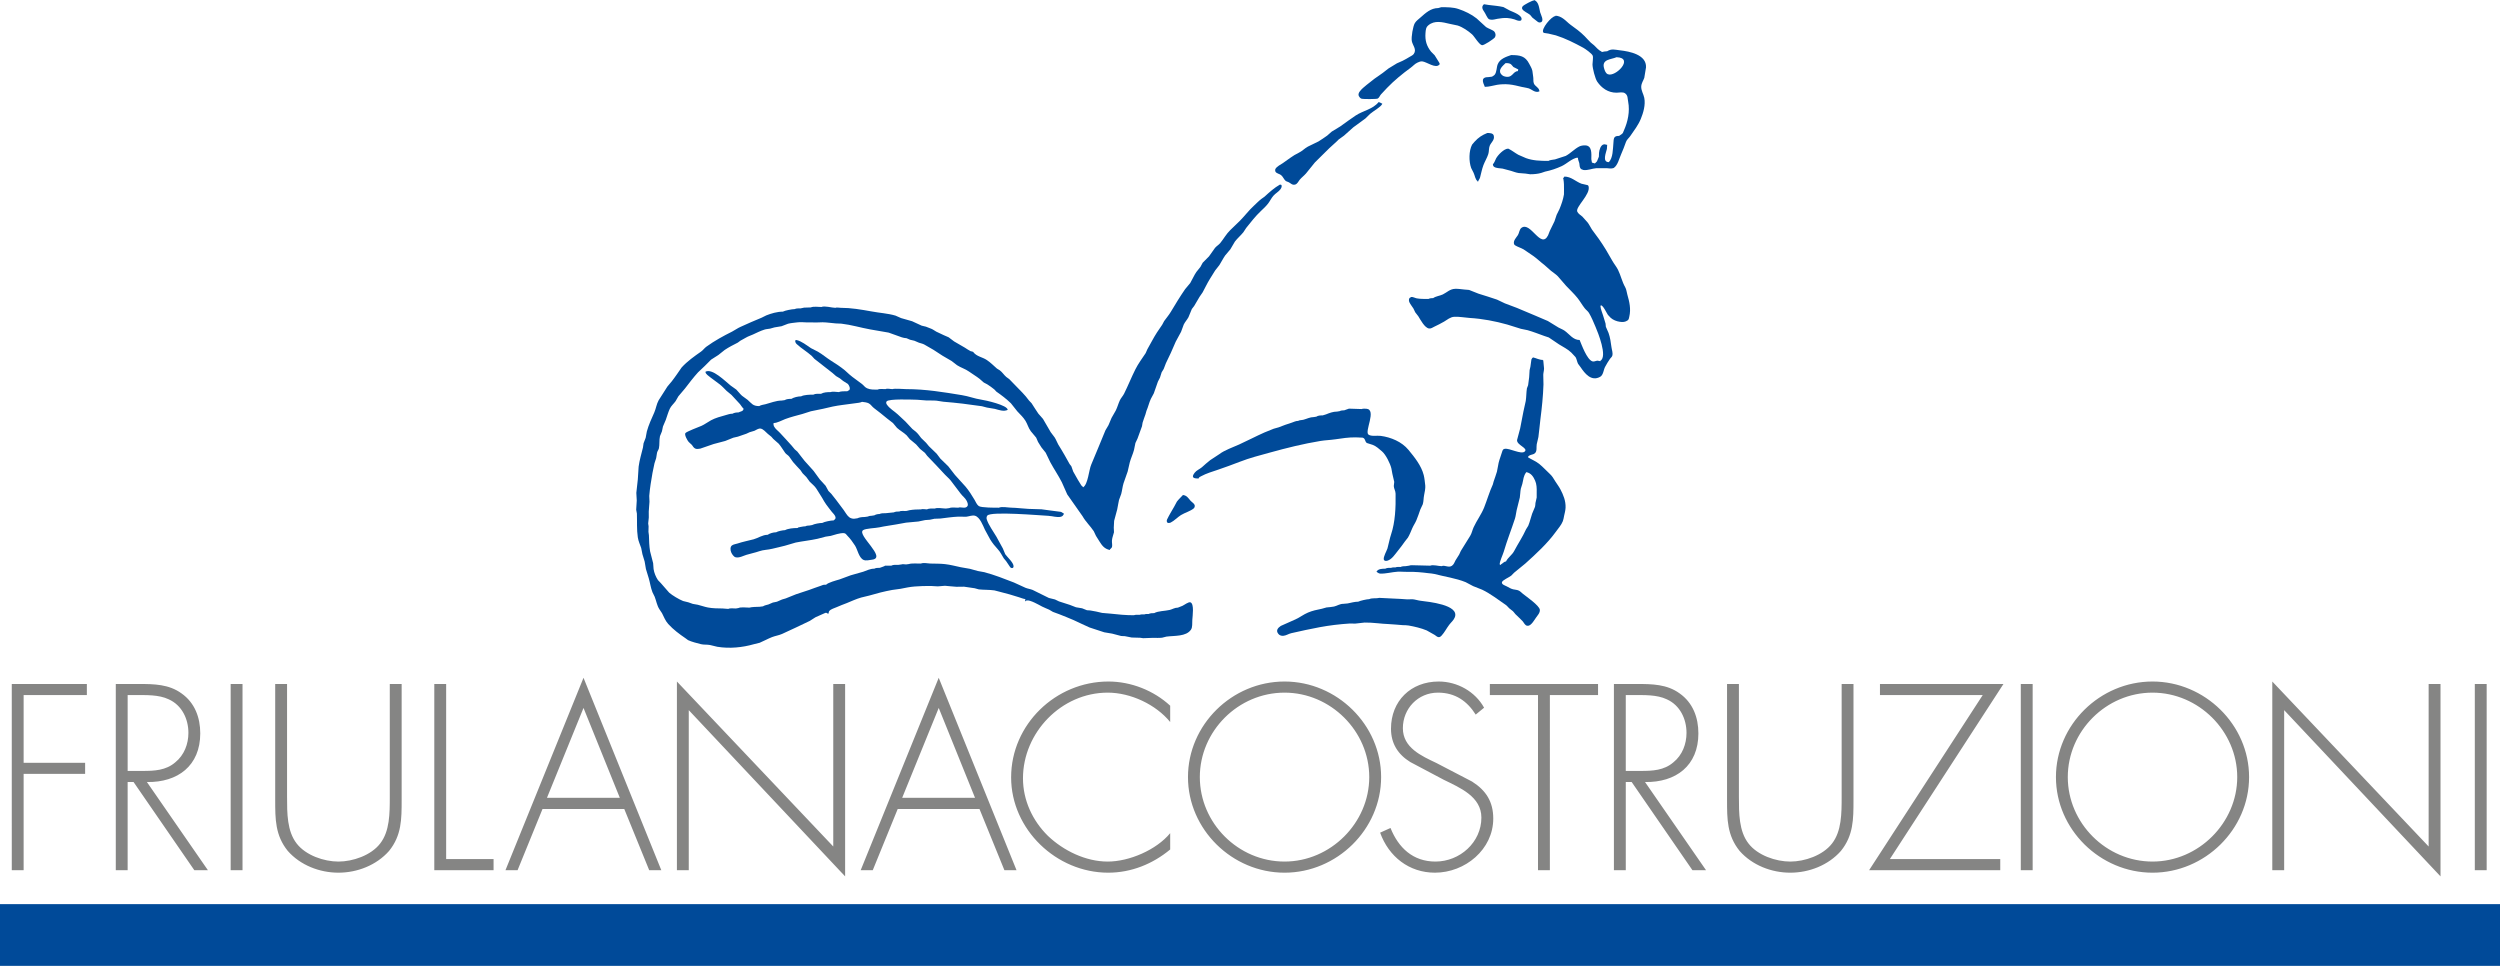
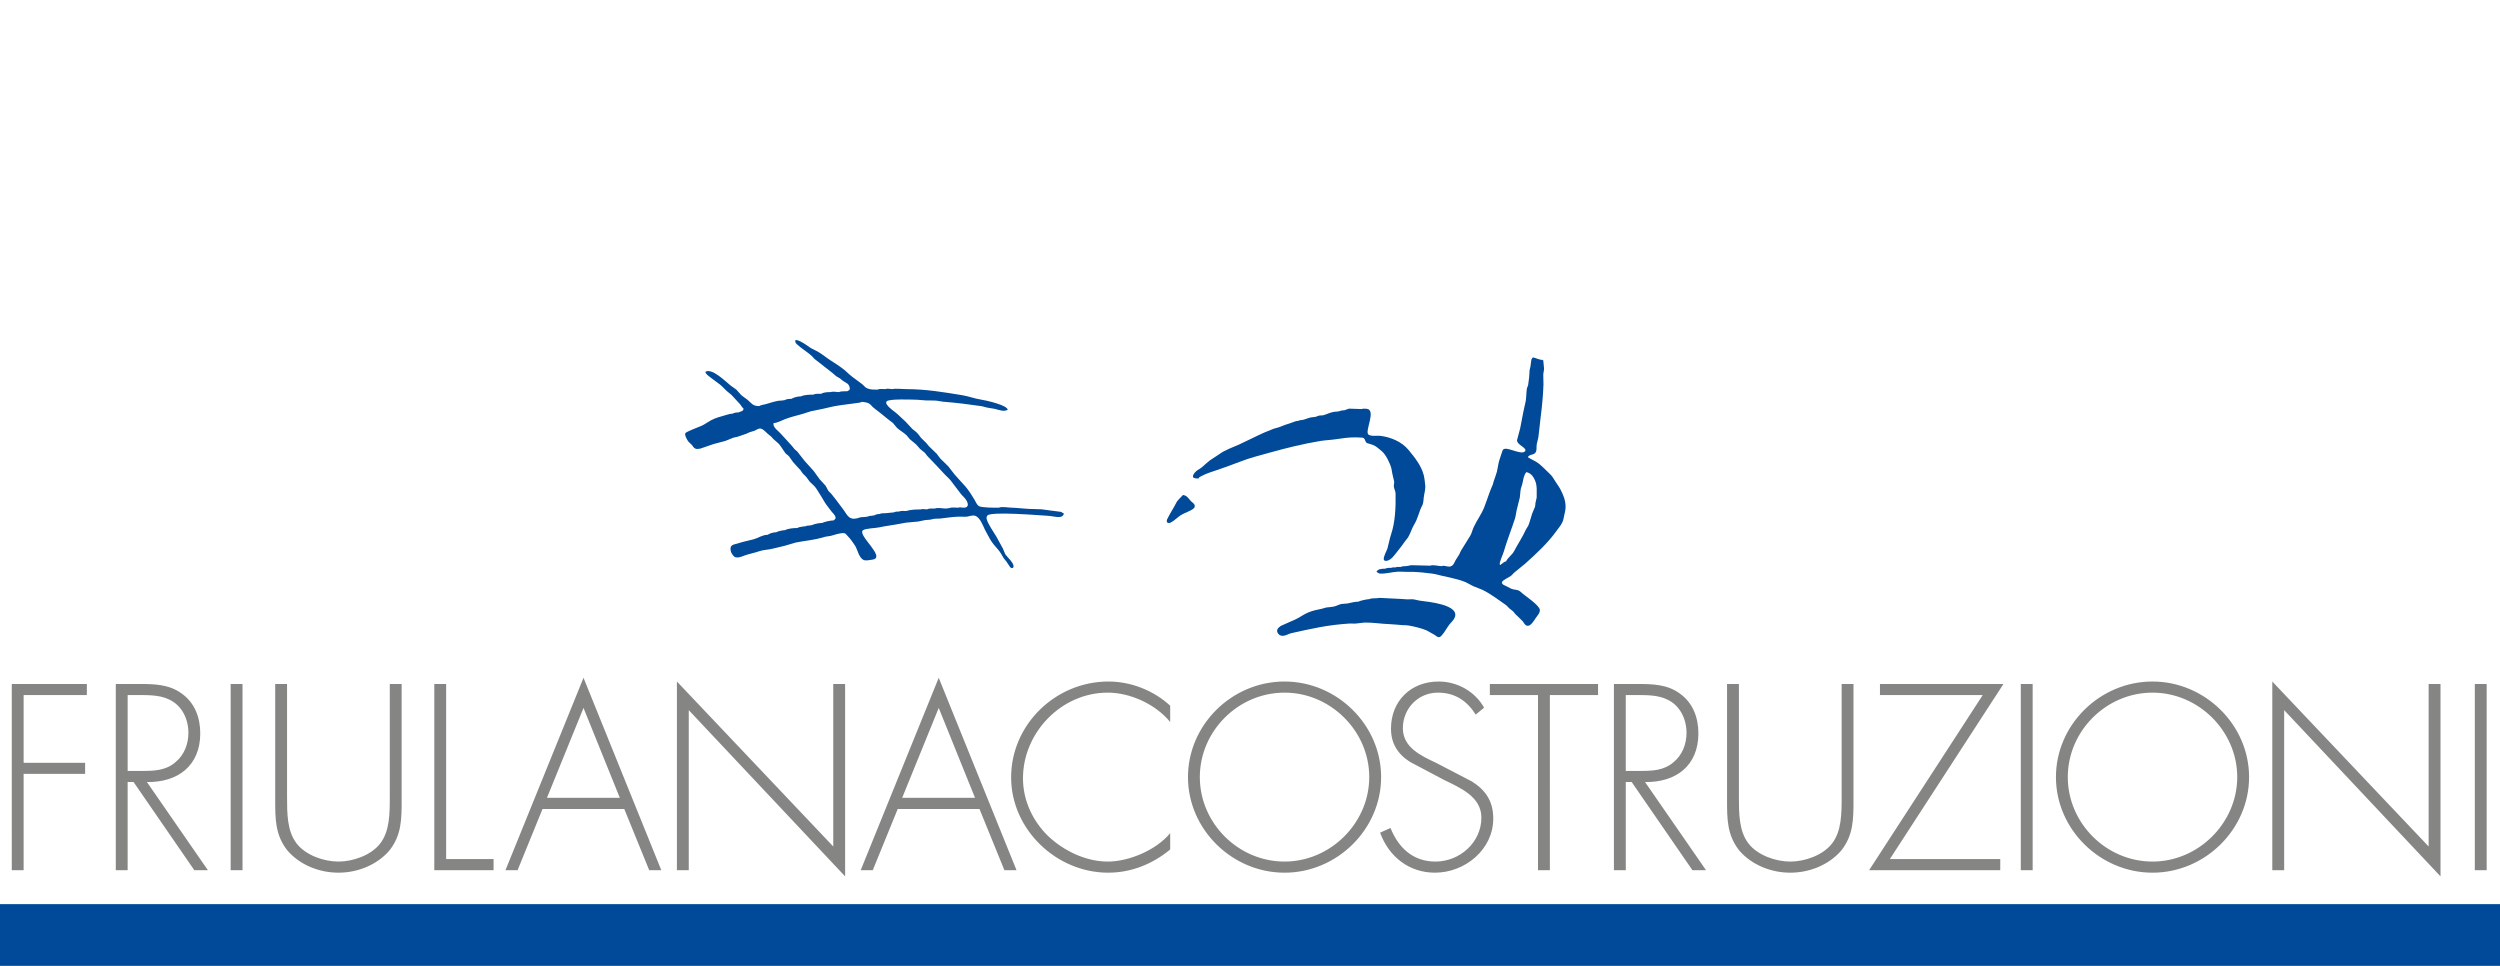
<svg xmlns="http://www.w3.org/2000/svg" viewBox="0 0 568.13 219.492">
  <g fill="#858584">
    <path d="M2.676 197.757H5.37v-21.89h13.974v-2.526H5.37v-15.38h14.37v-2.522H2.675M45.508 166.66c0-3.59-1.235-6.958-4.264-9.087-2.864-2.08-6.23-2.135-9.656-2.135h-5.275v42.32h2.694v-20.04h1.348l13.807 20.04h3.086l-13.863-20.04c7.016.115 12.123-3.7 12.123-11.06zm-16.5 8.532V157.96h1.74c2.47 0 5.332-.113 7.578.954 3.03 1.35 4.49 4.49 4.49 7.637 0 2.527-.956 5.055-2.976 6.683-2.133 1.852-4.77 1.96-7.408 1.96h-3.424zM52.418 155.438h2.694v42.32h-2.694zM88.58 181.03c0 3.815 0 7.858-2.19 10.664-2.074 2.696-6.228 4.1-9.483 4.1-3.256 0-7.408-1.403-9.486-4.1-2.187-2.806-2.187-6.85-2.187-10.664v-25.592H62.54v26.38c0 4.32 0 8.023 2.86 11.56 2.865 3.255 7.243 4.942 11.507 4.942 4.264 0 8.642-1.687 11.506-4.94 2.862-3.54 2.862-7.24 2.862-11.562v-26.38H88.58v25.592zM101.39 155.438h-2.695v42.32h13.47v-2.527H101.39M114.87 197.757h2.75l5.67-13.917h18.575l5.67 13.917h2.75l-17.68-43.728-17.736 43.727zm9.427-16.45l8.307-20.43 8.252 20.43h-16.56zM189.36 192.368l-35.53-37.492v42.88h2.693v-36.373l35.533 37.777v-43.722h-2.697M195.593 197.757h2.743l5.672-13.917h18.58l5.666 13.917h2.754l-17.682-43.728-17.733 43.727zm9.427-16.45l8.307-20.43 8.25 20.43H205.02zM229.78 176.657c0 11.84 10.272 21.663 22.06 21.663 5.22 0 10.102-1.965 14.088-5.276v-3.707c-3.146 3.82-9.323 6.456-14.2 6.456-4.997 0-10.046-2.47-13.583-5.838-3.538-3.48-5.672-8.137-5.672-13.082 0-10.38 8.704-19.47 19.254-19.47 5.218 0 10.942 2.69 14.2 6.677v-3.707c-3.764-3.476-8.925-5.497-14.036-5.497-12.007 0-22.11 9.766-22.11 21.78zM291.916 154.876c-11.957 0-21.945 9.823-21.945 21.72 0 11.9 10.046 21.725 21.946 21.725 11.897 0 21.946-9.822 21.946-21.725 0-11.896-10.05-21.72-21.946-21.72zm0 40.916c-10.55 0-19.253-8.755-19.253-19.198 0-10.437 8.704-19.19 19.253-19.19 10.494 0 19.25 8.754 19.25 19.19 0 10.386-8.756 19.198-19.25 19.198zM334.52 177.606l-8.086-4.208c-3.424-1.63-7.63-3.48-7.63-7.916 0-4.434 3.423-8.08 7.966-8.08 3.986 0 6.678 1.966 8.586 4.99l1.907-1.566c-2.017-3.65-6.06-5.95-10.323-5.95-6.342 0-10.834 4.435-10.834 10.72 0 3.368 1.573 5.84 4.38 7.576l7.63 4.043c3.65 1.793 8.533 3.815 8.533 8.585 0 5.616-4.884 9.993-10.442 9.993-5.105 0-8.415-3.14-10.21-7.636l-2.36 1.07c1.964 5.44 6.568 9.093 12.457 9.093 6.848 0 13.253-5.276 13.253-12.294 0-3.82-1.63-6.398-4.828-8.42zM338.572 157.96h10.943v39.797h2.697V157.96h10.947v-2.522H338.57M385.96 166.66c0-3.59-1.236-6.958-4.268-9.087-2.862-2.08-6.23-2.135-9.652-2.135h-5.276v42.32h2.697v-20.04h1.342l13.81 20.04h3.088l-13.865-20.04c7.016.115 12.126-3.7 12.126-11.06zm-16.5 8.532V157.96h1.733c2.474 0 5.336-.113 7.58.954 3.03 1.35 4.49 4.49 4.49 7.637 0 2.527-.953 5.055-2.975 6.683-2.136 1.852-4.77 1.96-7.41 1.96h-3.418zM418.518 181.03c0 3.815 0 7.858-2.19 10.664-2.078 2.696-6.23 4.1-9.483 4.1-3.26 0-7.415-1.403-9.488-4.1-2.187-2.806-2.187-6.85-2.187-10.664v-25.592h-2.696v26.38c0 4.32 0 8.023 2.86 11.56 2.868 3.255 7.24 4.942 11.51 4.942 4.266 0 8.644-1.687 11.505-4.94 2.86-3.54 2.86-7.24 2.86-11.562v-26.38h-2.69v25.592zM427.224 155.438v2.522h23.353l-25.82 39.797h29.805v-2.526h-25.09l25.817-39.792M459.23 155.438h2.695v42.32h-2.696zM489.163 154.876c-11.952 0-21.946 9.823-21.946 21.72 0 11.9 10.045 21.725 21.946 21.725 11.9 0 21.946-9.822 21.946-21.725 0-11.896-10.047-21.72-21.947-21.72zm0 40.916c-10.55 0-19.254-8.755-19.254-19.198 0-10.437 8.702-19.19 19.253-19.19 10.493 0 19.254 8.754 19.254 19.19 0 10.386-8.76 19.198-19.254 19.198zM551.913 192.368l-35.53-37.492v42.88h2.698v-36.373l35.53 37.777v-43.722h-2.697M562.405 155.438h2.696v42.32h-2.695z" />
  </g>
  <path fill="#004A99" d="M0 219.492h568.13v-14.027H0v7.008" />
  <g fill="#004A99">
    <path d="M322.805 136.523c-.63-.077-1.232-.303-1.826-.345-.382.016-.774.026-1.155.03-2.1-.17-4.275-.205-6.353-.34-.696.186-1.67-.03-2.305.288-.52 0-2.11.36-2.502.578-.835 0-1.64.247-2.402.398-.32.035-.64.057-.97.088-.86 0-1.387.448-2.13.618-.592.13-1.087.13-1.71.206-.353.1-.713.196-1.068.3-1.094.217-2.146.438-3.146.866-1.012.423-1.868 1.114-2.827 1.54-1.113.502-2.227 1-3.342 1.49-.658.436-1.215 1.054-.53 1.847.264.31.666.435 1.094.403.654-.052 1.202-.465 1.836-.603 2.13-.48 4.265-.96 6.44-1.357 2.228-.41 4.507-.686 6.833-.835.417 0 .83.01 1.242.02.71-.077 1.418-.155 2.125-.237 1.877-.03 3.753.294 5.578.352 1.073.03 2.068.186 3.084.236.475.02.897 0 1.336.082 1.377.247 2.842.59 4.11 1.114.607.352 1.212.69 1.824 1.03.29.187.547.48.907.507.283.01.495-.176.67-.372.675-.743 1.114-1.646 1.712-2.435.443-.588 1.037-1.04 1.29-1.732 1.046-2.84-6.013-3.504-7.817-3.737zM270.538 113.778c-.516-.604-.825-1.18-1.707-1.288-.427.464-.994.99-1.376 1.495-.206.382-.412.773-.62 1.154-.556.98-1.154 1.93-1.628 2.938-.093.196-.093.608.134.723.207.088.475.062.67-.03.867-.428 1.542-1.207 2.362-1.717.896-.557 2.145-.872 2.918-1.532.134-.11.175-.288.216-.442.115-.546-.685-.964-.968-1.3zM303.37 99.845c1.53-.227 3.088-.474 4.718-.454l1.525.063c.03.01.057.016.082.02.62.176.455.914.94 1.202l1.36.434c.733.283 1.466.943 2.063 1.46.877.74 1.883 2.793 2.135 3.877.078.41.154.83.227 1.236.145.614.278 1.222.424 1.83-.037.315-.072.625-.103.944.032.62.403 1.1.408 1.743.057 3.166-.087 6.43-1.016 9.22-.35 1.036-.526 2.124-.825 3.192-.176.594-1.006 1.955-.83 2.553.098.34.51.34.8.258 1.05-.31 1.742-1.464 2.402-2.27.576-.7 1.06-1.36 1.566-2.078l.712-.912c.4-.676.675-1.413.99-2.135.268-.618.67-1.18.928-1.795.33-.814.618-1.623.897-2.453.186-.397.37-.795.557-1.188.206-.664.154-1.376.305-2.092.113-.548.324-1.578.262-2.135-.092-.82-.164-1.64-.35-2.394-.547-2.154-2.062-4.03-3.477-5.748-1.536-1.852-3.984-2.86-6.315-3.172-.84-.113-2.068.176-2.75-.278-1.01-.68 1.955-5.73-.515-5.89-.33-.02-.773-.04-1.062.073-1 0-1.934-.093-2.877-.093-.35.123-.71.252-1.06.377-.362 0-.774.04-1.058.194-.195.03-.387.062-.578.098-.938 0-1.737.324-2.52.635-.248.082-.507.16-.753.232-.525 0-1.057.02-1.438.288-.195.03-.387.06-.577.092-.866 0-1.583.402-2.336.6-.408.112-.877.06-1.228.267-.547 0-.964.248-1.434.397-1.025.32-2 .67-2.99 1.067-.37.11-.753.212-1.135.32-.707.283-1.413.567-2.113.856-1.93.855-3.796 1.846-5.72 2.718-1.396.634-3.34 1.294-4.547 2.223-.675.438-1.35.886-2.026 1.33-.67.494-1.253 1.066-1.908 1.63-.517.438-1.203.68-1.64 1.242-.862 1.117-.228 1.334.906 1.303 0-.268.382-.418.557-.506 1.208-.654 2.548-1.045 3.847-1.484 1.65-.567 3.28-1.154 4.92-1.793 2.243-.873 4.536-1.466 6.92-2.115 3.71-1.03 7.568-1.99 11.467-2.63 1.07-.173 2.154-.195 3.262-.36z" />
-     <path d="M353.372 109.272c-.36-.578-.625-1.072-1.16-1.562-.81-.737-1.53-1.562-2.372-2.243-.81-.67-1.738-.995-2.594-1.542 0-.227.222-.367.396-.45.372-.18.862-.185 1.176-.483.53-.505.283-1.346.407-2.04.088-.543.3-1.085.382-1.65.196-1.332.273-2.673.454-4.034.33-2.588.61-5.202.697-7.9-.016-.732-.026-1.464-.047-2.2.02-.522.175-.904.175-1.45-.056-.604-.118-1.217-.175-1.83-.134 0-.103.035-.103-.094-.804 0-1.5-.413-2.212-.573-.067.058-.14.115-.21.176-.053.103-.114.196-.17.3-.068.545-.147 1.092-.224 1.628-.06.268-.123.526-.185.784-.03.547-.067 1.083-.103 1.63-.083.598-.16 1.2-.237 1.804-.093.237-.175.47-.27.7-.153.95-.122 1.966-.266 2.878-.177.805-.356 1.61-.532 2.413-.242 1.28-.49 2.56-.742 3.836-.232.876-.47 1.748-.7 2.624-.12 1.16 2.58 1.826 1.746 2.615-.788.756-3.495-.826-4.548-.61-.314 0-.5.325-.566.578-.254.887-.614 1.727-.825 2.61-.165.685-.218 1.35-.382 2-.194.743-.524 1.505-.752 2.243-.06.222-.12.438-.175.655-.785 1.7-1.295 3.512-1.99 5.265-.63 1.562-1.677 2.944-2.383 4.48-.28.61-.424 1.377-.784 1.95-.712 1.145-1.418 2.29-2.124 3.424-.124.268-.248.54-.372.814l-.835 1.33c-.237.428-.36.913-.81 1.223-.788.537-1.624-.24-2.34.09-.713 0-1.914-.394-2.6-.11-1.16 0-2.285-.087-3.46-.087-.423 0-1.012-.073-1.352.088-.252.036-.506.067-.763.11-.413 0-.825.02-1.16.185-.372 0-.86-.053-1.15.093-.31 0-.722-.016-.97.1-.453 0-.99-.017-1.34.194-.66 0-1.588.03-1.93.576-.318 0 .36.527.774.543 1.35.042 2.6-.35 3.944-.433.758-.046 1.562.062 2.305.04 1.635-.05 3.166.105 4.72.3.458.062.91.067 1.33.176 2.335.613 4.893.96 7.1 1.857.567.3 1.135.602 1.707.902.68.272 1.366.54 2.048.814 1.897.897 3.608 2.268 5.377 3.46.294.2.5.506.764.753.293.23.57.457.87.685.186.228.377.45.567.676.505.506 1.042.976 1.558 1.517.305.325.448.727.824 1 .144.105.335.14.53.105.712-.124 1.356-1.285 1.738-1.826.35-.515.948-1.098.887-1.8-.093-.964-3.074-3.006-3.826-3.614-.3-.237-.558-.536-.898-.722-.383-.217-.898-.217-1.336-.32-.51-.118-.995-.412-1.44-.66-.32-.18-1.277-.433-1.104-.99.15-.458 1.682-1.103 2.105-1.464.222-.217.443-.443.66-.67.85-.69 1.7-1.393 2.547-2.084 2.45-2.206 5.002-4.547 6.93-7.21.548-.77 1.243-1.524 1.59-2.412.154-.41.194-.782.288-1.222.134-.598.294-1.17.33-1.836.066-1.572-.526-2.94-1.17-4.17-.364-.693-.828-1.266-1.24-1.93zm-4.156 2.64v1.146c-.093.422-.185.846-.284 1.267-.036.3-.01.578-.098.846-.217.526-.443 1.054-.66 1.58-.33.927-.5 1.854-.882 2.737-.165.273-.335.54-.5.808-.778 1.724-1.83 3.28-2.712 4.95-.46.878-1.414 1.45-1.84 2.353-.445 0-.785.495-1.156.67 0 .154-.057.094-.19.094v-.094h-.094c0-.72.706-2.145.93-2.897.75-2.562 1.73-5.012 2.546-7.518.196-.62.238-1.258.382-1.896.237-.96.485-1.93.722-2.894.113-.676.093-1.32.228-2 .113-.356.226-.728.34-1.09.29-1.112.217-1.753.907-2.68 1.084.205 1.604 1.03 2 1.928.35.783.392 1.733.36 2.692zM238.33 117.233c.856.043 1.83.393 2.692.217.433-.087.62-.35.778-.73-.15 0-.49-.377-.778-.408-1.475-.15-2.918-.414-4.336-.573-.985-.032-1.98-.057-2.965-.094-1.32-.057-2.567-.252-3.95-.278-.834-.016-2-.31-2.79.01-.896 0-4.01.017-4.557-.376-.45-.325-.707-.985-.965-1.43-.608-1.015-1.248-2.05-2.03-2.975-.795-.922-1.62-1.736-2.415-2.67-.505-.65-1.01-1.3-1.516-1.954-.6-.583-1.196-1.17-1.8-1.755-.273-.37-.552-.73-.83-1.103-.588-.567-1.17-1.14-1.758-1.7-.213-.265-.44-.527-.656-.79l-1.114-1.083c-.356-.46-.737-1.016-1.186-1.408-.28-.216-.546-.434-.816-.65-.525-.56-1.05-1.123-1.578-1.69-.578-.536-1.165-1.077-1.742-1.624-.815-.758-1.82-1.273-2.476-2.228-.144-.196-.23-.51-.05-.728.504-.628 5.78-.392 6.92-.37.705.06 1.412.113 2.118.165.774.03 1.53-.027 2.305.05.516.078 1.026.155 1.542.237 3.038.243 5.8.583 8.75 1.02.387.105.78.208 1.165.306.598.104 1.197.2 1.8.3.887.24 2.01.675 2.908.226 0-1.073-5.038-2.192-6.058-2.336-1.444-.212-2.867-.784-4.337-1.01-4.15-.676-8.225-1.372-12.69-1.372-.665 0-2.65-.19-3.083 0-.516 0-1.165-.207-1.63 0-.525 0-1.31-.114-1.737.104-.887 0-1.66.05-2.408-.29-.52-.226-.727-.623-1.155-.964-.908-.727-1.98-1.397-2.847-2.16-.35-.32-.7-.634-1.052-.954-1-.825-2.117-1.552-3.192-2.222-1.02-.645-1.904-1.423-2.94-2.02-.52-.264-1.045-.527-1.56-.795-1.04-.67-2.087-1.572-3.316-1.855-.095.03-.19.062-.29.093 0 .345.1.593.337.82 1.084 1.016 2.342 1.717 3.445 2.718.196.216.397.433.595.65 1.364 1.072 2.735 2.14 4.102 3.206l.815.712c.29.175.58.346.866.516.242.196.49.387.732.583.36.227.716.448 1.073.675.263.263.634 1.026.34 1.392-.154.093-.314.18-.47.278-.566 0-1.443-.025-1.925.19-.53 0-1.37-.2-1.826 0-.763 0-1.622.042-2.212.388-.573 0-1.28-.062-1.735.19-.827 0-2.143.037-2.787.388-.73 0-1.655.227-2.212.572-.56 0-1.107.037-1.54.294-.226.03-.45.062-.677.093-1.27 0-2.514.537-3.666.83-.49.124-1.008.16-1.428.428-1.466 0-1.693-.586-2.628-1.412-.428-.314-.86-.624-1.284-.938-.488-.428-.85-.97-1.294-1.402-.43-.305-.864-.62-1.3-.924-1.168-.933-4.203-4.012-5.715-3.124 0 .273.223.54.43.717.933.8 1.9 1.403 2.85 2.166.556.438 1.007.96 1.522 1.454.366.31.737.614 1.11.918.646.696 1.288 1.392 1.935 2.093.286.346.46.712.812 1.03 0 .635-.764.646-1.156.862-.49 0-.977.066-1.35.29-.574 0-1.067.184-1.564.323-1.126.32-2.31.624-3.318 1.17-.706.377-1.45.944-2.158 1.26-.554.24-3.488 1.33-3.68 1.675-.24.407.473 1.67.757 1.985.25.227.488.46.736.686.234.3.363.608.72.804.32.18.83.104 1.187.03 1.003-.35 2.014-.7 3.02-1.04.884-.238 1.76-.47 2.645-.7.61-.24 1.227-.49 1.838-.74.35-.077.693-.16 1.04-.24.646-.213 1.262-.45 1.93-.666.245-.12.485-.223.732-.34.367-.11.728-.218 1.094-.325.376-.176.908-.558 1.364-.506.622.062 1.21.8 1.68 1.207.267.216.532.428.798.65.15.164.294.34.446.504.41.36.822.728 1.232 1.083.573.66.97 1.398 1.48 2.095.23.31.642.495.897.825.29.412.582.82.878 1.237.542.655 1.137 1.233 1.694 1.857.16.238.317.464.472.696.286.294.572.573.858.866.256.356.517.707.77 1.057.542.557 1.13.965 1.535 1.62.43.7.87 1.392 1.305 2.083.286.474.53.98.876 1.434.436.566.843 1.16 1.295 1.7.306.372.672.677.822 1.125.147.443-.105.567-.387.83-.62 0-2.145.305-2.596.578-.616 0-1.807.22-2.308.48-.196.034-.386.065-.577.103-.314 0-.722.045-.962.186-.492 0-.902.133-1.35.19 0 .1-.04.067-.094 0h-.095c0 .165-.18.14-.29.195-.867 0-2.106.108-2.788.485-.472 0-1.686.253-2.02.484-.648 0-1.448.238-1.927.572-1.184 0-2.132.737-3.184 1.022-1.22.325-2.5.56-3.67.96-.383.122-.92.184-1.25.432-.456.32-.382 1.088-.19 1.548.154.39.56 1.03 1.002 1.144.838.212 1.774-.35 2.485-.557 1.008-.31 1.946-.48 2.913-.82.944-.334 1.952-.304 2.92-.55.937-.254 1.945-.42 2.914-.703.802-.23 1.61-.47 2.416-.71 1.65-.336 3.316-.49 4.982-.862.616-.16 1.232-.324 1.848-.485.376-.056.758-.117 1.135-.17.793-.226 2.113-.68 2.99-.628.422.02.57.35.83.616.654.67 1.216 1.445 1.71 2.213.588.907.857 2.742 1.93 3.253.556.258 1.38.02 1.98-.052 3.366-.437-3.502-5.6-2.094-6.687.55-.428 2.867-.47 3.712-.66 1.232-.278 2.475-.413 3.765-.65.773-.138 1.547-.283 2.32-.417.928-.088 1.856-.176 2.785-.258.516-.104 1.022-.217 1.547-.324.355-.02.712-.047 1.067-.078.35-.072.696-.144 1.04-.222.45-.016.893-.036 1.342-.05 1.315-.156 2.702-.37 4.048-.43.607.005 1.217.01 1.825.02.61-.057 1.418-.417 2.02-.22 1.115.345 1.77 2.186 2.23 3.16.395.732.793 1.465 1.19 2.196.48.794 1.108 1.578 1.758 2.27.588.63.897 1.35 1.34 2.042.187.22.372.442.553.67.304.44.603.887.896 1.33.13.15.362.288.573.19.155-.077.217-.22.207-.406-.046-.86-1.403-2.012-1.893-2.718-.18-.438-.365-.872-.546-1.31-.485-.892-.974-1.784-1.47-2.678-.68-1.175-1.768-2.62-2.18-3.908-.1-.29-.057-.65.118-.875.778-1.026 12.05-.036 13.97.056zm-18.476-2.217c-.438.695-1.48.103-2.108.36-.624 0-1.51-.145-2.02.094-.25.035-.517.062-.77.098-.675 0-1.964-.272-2.5 0-.636 0-1.316-.062-1.826.19-.443 0-.955-.154-1.35 0-.92 0-1.75.04-2.58.182-.237.056-.464.118-.696.174-.49.052-1.217-.098-1.63.125-.447 0-.886.013-1.252.198-.608.063-1.217.125-1.826.186-.495 0-1.052-.008-1.444.19-.407 0-.846.1-1.155.296-.196.03-.38.062-.578.092-.336 0-.697.063-.96.196-.228.03-.45.063-.676.093-.562 0-1.18.063-1.64.29-.252.037-.51.06-.77.104-.4 0-.82-.13-1.103-.36-.545-.434-.85-1.11-1.247-1.63-.578-.783-1.173-1.558-1.732-2.31-.365-.466-.736-.924-1.103-1.394-.206-.206-.418-.412-.62-.613-.213-.396-.435-.8-.65-1.19-.448-.49-.89-.976-1.335-1.46-.46-.63-.923-1.27-1.384-1.903-.66-.794-1.36-1.47-2.04-2.268-.582-.68-1.085-1.435-1.65-2.12-.2-.176-.406-.355-.61-.53-.232-.284-.466-.563-.704-.847-.856-.97-1.76-1.92-2.622-2.862-.482-.53-1.077-.888-1.4-1.543-.105-.216-.128-.47-.074-.72.838 0 1.877-.62 2.622-.894 1.278-.478 2.588-.798 3.91-1.16.648-.2 1.29-.407 1.937-.618.923-.186 1.846-.376 2.77-.566 1.427-.37 2.933-.686 4.45-.877.968-.124 1.933-.238 2.876-.383.552-.082 1.068-.098 1.538-.314.496.057 1.083.113 1.517.335.484.247.758.768 1.196 1.083 1.047.76 1.98 1.56 3.006 2.384.438.34.87.68 1.304 1.01.31.372.62.737.923 1.105.707.634 1.486 1.03 2.17 1.675.25.305.49.598.738.892.48.403.944.79 1.423 1.18l.902 1.027c.372.3.743.603 1.114.907.166.218.325.44.496.66 1.38 1.388 2.71 2.858 4.063 4.296.397.424.918.856 1.28 1.305.783 1.032 1.556 2.06 2.34 3.08.397.505.97.928 1.27 1.495.175.328.44.896.21 1.26z" />
-     <path d="M270.548 136.885c-.438-.177-1.434.613-1.826.788-.35.135-.696.273-1.042.413-.743 0-1.222.366-1.846.52-1.083.263-2.62.217-3.542.727-.42 0-.923.01-1.254.196-.31 0-.71-.022-.958.092-.35 0-.773-.035-1.062.093-.444 0-.97-.05-1.347.098-1.86 0-3.582-.164-5.294-.36-.64-.05-1.28-.108-1.918-.165-.448-.108-.908-.212-1.357-.314-.447-.083-.906-.165-1.355-.247-.248-.016-.49-.03-.732-.048-.372-.14-.743-.29-1.104-.44-.47-.076-.93-.153-1.393-.235-.464-.18-.94-.362-1.403-.543-.814-.263-1.63-.52-2.45-.788-.308-.145-.613-.29-.922-.443-.46-.1-.918-.22-1.382-.34-1.228-.603-2.465-1.206-3.692-1.825-.516-.206-1.072-.272-1.598-.474-.888-.402-1.774-.813-2.662-1.217-2.196-.85-4.403-1.723-6.713-2.34-.5-.09-1.01-.18-1.516-.274-.59-.16-1.172-.326-1.755-.49-.696-.125-1.402-.247-2.093-.366-1.186-.242-2.34-.568-3.58-.706-1.123-.13-2.19-.093-3.36-.13-.64-.02-1.507-.252-2.115.006-.64 0-2.218-.094-2.692.104l-.67.092c-.35 0-.742-.12-1.062 0-.228.03-.45.062-.676.094-.546 0-1.21-.06-1.634.19H201.1c0 .134-.99.387-1.156.485-.454 0-.902.004-1.248.194-.97 0-1.702.417-2.527.695-.95.272-1.888.535-2.837.808-.85.31-1.7.624-2.55.94-.742.222-2.572.695-3.055 1.21h-.384c-.29 0-.552.146-.794.23-.903.323-1.816.617-2.692.958-.982.33-1.966.65-2.944.97-.788.32-1.575.628-2.356.948l-.843.247c-.382.172-.763.337-1.147.5-.307.1-.62.105-.933.192-.336.144-.668.29-1.003.433-.402.124-.897.196-1.24.43-.256.034-.51.065-.766.097-.45 0-1.973.052-2.312.196-.68 0-1.975-.175-2.5.093-.192.03-.383.063-.58.1-.523 0-1.31-.12-1.73.098-.417-.03-.838-.062-1.255-.098-1.148-.016-2.296-.02-3.36-.223-.832-.154-1.518-.438-2.32-.623-.37-.068-.747-.13-1.12-.196-.334-.12-.672-.238-1.007-.355-.402-.1-.807-.196-1.21-.3-.933-.376-2.415-1.248-3.168-1.908-.63-.717-1.258-1.438-1.885-2.155-.216-.226-.438-.465-.657-.685-.467-.696-.874-1.665-.993-2.51-.032-.45-.067-.89-.1-1.33-.233-.91-.463-1.807-.697-2.714-.2-1.206-.227-2.448-.265-3.65-.036-.252-.073-.51-.104-.77l.03-1.25c-.03-.218-.058-.435-.09-.66.047-.456.09-.9.138-1.353 0-.453-.01-.902-.01-1.355l.165-2.213c-.016-.444-.03-.897-.052-1.34.142-1.76.434-3.482.735-5.21.15-.723.3-1.454.452-2.18.13-.398.255-.8.384-1.188.067-.407.126-.814.196-1.22.09-.384.34-.657.428-1.007.193-.888.03-1.852.24-2.76.15-.365.3-.736.45-1.104.08-.36.156-.73.23-1.097.218-.5.43-1 .64-1.5.31-.86.53-1.702.91-2.527.292-.635.9-1.15 1.315-1.723.216-.36.426-.737.637-1.108l1.496-1.77c.936-1.21 1.91-2.51 2.968-3.67.513-.485 1.023-.97 1.534-1.455.48-.474.958-.96 1.44-1.44.553-.35 1.102-.7 1.653-1.056.477-.382.954-.763 1.43-1.14.935-.63 1.98-1.166 2.99-1.676.19-.145.386-.284.577-.428.415-.227.828-.46 1.243-.69.516-.315 1.06-.465 1.606-.718.845-.392 1.688-.82 2.6-1.11.437-.148.84-.133 1.31-.23.33-.1.656-.187.988-.28.542-.086 1.077-.174 1.614-.267.492-.19.982-.38 1.475-.567.69-.17 1.374-.216 2.106-.31.743-.092 1.48-.015 2.212.012.666.02 1.37-.037 2.024.015.507-.015 1.017-.03 1.53-.047.993.016 2.02.186 2.983.258.415.02.833.03 1.248.052 2.244.252 4.384.918 6.545 1.305 1.408.247 2.815.49 4.218.732 1.005.36 2.006.716 3.01 1.078.373.104.636.175 1.038.19.27.12.543.233.816.35.33.08.66.16.99.233.34.155.68.294 1.03.443.403.144.81.2 1.187.4 1.423.77 2.816 1.62 4.167 2.554.69.407 1.38.804 2.078 1.212l1.228.948c.85.557 1.892.846 2.717 1.444.794.578 1.64 1.052 2.398 1.65.325.278.646.557.96.84.263.14.52.273.778.407.537.36 1.135.742 1.62 1.165.154.16.304.33.454.49 1.176.82 2.27 1.645 3.316 2.66.48.615.964 1.224 1.45 1.826.67.732 1.345 1.325 1.866 2.17.464.76.66 1.64 1.21 2.357.408.48.81.965 1.213 1.45.145.33.284.654.423.98.258.41.516.823.768 1.23.326.408.645.81.97 1.212.387.712.66 1.45 1.046 2.165.836 1.548 1.836 3 2.63 4.565.412.912.815 1.83 1.222 2.752 1.16 1.65 2.32 3.307 3.48 4.956.722 1.278 1.743 2.192 2.548 3.403.17.36.34.71.51 1.078.252.407.51.813.763 1.217.624.995 1.14 1.697 2.357 1.98 0-.2.443-.407.516-.686.113-.51-.062-1-.01-1.522.062-.67.32-1.215.46-1.824l-.047-1.066c.03-.512.057-1.022.082-1.532.238-.872.47-1.743.702-2.614.164-.71.227-1.413.402-2.115.164-.458.34-.917.504-1.376.217-.81.284-1.644.53-2.438.31-.886.625-1.774.934-2.66.165-.687.32-1.376.48-2.073.252-.954.705-1.855.96-2.83.107-.52.21-1.053.324-1.58.16-.328.32-.664.475-1.004l1.02-2.806c.042-.273.094-.547.135-.81.175-.66.458-1.254.65-1.882.076-.274.15-.537.226-.8.392-.882.593-1.867 1.006-2.738.222-.413.438-.825.665-1.238l.933-2.666c.154-.304.314-.603.47-.918.128-.397.25-.805.38-1.202.155-.247.31-.495.46-.748.174-.438.34-.882.51-1.325l1.113-2.336c.37-.85.748-1.71 1.12-2.56.406-.744.81-1.49 1.21-2.234.207-.552.408-1.104.61-1.655.288-.587.752-1.072 1.066-1.65.263-.623.52-1.247.773-1.876.175-.227.35-.46.532-.696.402-.69.815-1.377 1.217-2.068.232-.34.464-.68.7-1.016.537-.985 1.032-2.052 1.63-3.017.402-.65.81-1.3 1.212-1.95.325-.412.645-.83.974-1.242.44-.696.83-1.49 1.3-2.17.392-.47.79-.934 1.18-1.397.352-.593.697-1.18 1.043-1.77.572-.752 1.33-1.38 1.918-2.113.212-.325.44-.66.65-.99 1.08-1.346 2.084-2.656 3.358-3.857.567-.53 1.165-1.093 1.64-1.712.413-.546.7-1.186 1.176-1.732.484-.567 1.196-.908 1.64-1.52.154-.223.3-.522.227-.82 0-.197-.226-.176-.38-.202-1.28.727-2.377 1.717-3.507 2.753-.227.16-.454.325-.68.485-.59.438-1.177 1.062-1.713 1.552-1.145 1.04-2.125 2.362-3.197 3.44-.722.715-1.454 1.397-2.202 2.128-.866.83-1.51 2.01-2.263 2.93-.35.416-.856.695-1.19 1.102-.46.644-.914 1.278-1.368 1.93-.476.483-.95.957-1.424 1.432-.176.33-.35.64-.526.964-.304.387-.62.77-.923 1.15-.536.784-.896 1.68-1.387 2.506-.387.464-.778.928-1.165 1.397-1.155 1.682-2.218 3.41-3.25 5.152-.432.732-1.02 1.397-1.515 2.1-.15.278-.293.55-.443.83-.397.587-.8 1.175-1.197 1.763-.794 1.227-1.444 2.553-2.176 3.81-.124.295-.258.583-.382.872-.805 1.217-1.69 2.393-2.34 3.692-.92 1.825-1.66 3.717-2.57 5.537-.267.526-.705.97-.957 1.5-.35.748-.557 1.574-.93 2.32-.318.563-.644 1.12-.963 1.688-.232.548-.46 1.083-.686 1.63-.232.392-.47.794-.7 1.186-1.095 2.59-2.1 5.193-3.22 7.772-.55 1.247-.726 4.516-1.866 5.182 0-.16-.294-.29-.392-.443-.278-.412-.516-.854-.784-1.277-.35-.614-.7-1.248-1.062-1.872-.135-.39-.278-.788-.417-1.19-.13-.17-.264-.346-.403-.52-.355-.64-.716-1.28-1.072-1.914-.46-.877-1.016-1.67-1.51-2.527-.305-.526-.475-1.093-.816-1.608-.3-.4-.598-.795-.897-1.19-.582-1.007-1.165-2.003-1.748-3.007-.357-.403-.718-.81-1.068-1.218-.542-.747-1-1.583-1.527-2.346-.196-.205-.39-.416-.598-.633-.887-1.25-2.042-2.33-3.104-3.435-.464-.475-.92-.95-1.377-1.418-.222-.16-.45-.325-.675-.49-.53-.454-.887-1.067-1.458-1.495-.222-.135-.45-.28-.666-.414-.753-.665-1.464-1.382-2.29-1.934-.99-.675-2.258-.768-3.05-1.764 0-.155-.497-.19-.647-.253-.465-.227-.856-.525-1.295-.794-.8-.49-1.65-.938-2.45-1.422-.412-.314-.83-.63-1.242-.938-.36-.155-.722-.315-1.093-.475-.567-.268-1.14-.536-1.712-.805-.382-.206-.716-.49-1.12-.65-.406-.16-.83-.32-1.237-.483-.323-.073-.644-.155-.958-.227-.732-.34-1.46-.68-2.186-1.01-.83-.238-1.66-.47-2.49-.708-.43-.19-.856-.376-1.285-.567-1.778-.52-3.603-.598-5.46-.954-1.155-.226-2.243-.38-3.476-.566-1.14-.165-2.31-.237-3.564-.253-.363-.004-.82-.133-1.152.006-.778 0-2.436-.52-3.174-.19-.722 0-1.81-.182-2.408.097-.504.01-1.018.03-1.53.05-.26.058-.52.115-.78.167-.478.03-.964-.04-1.346.165-.62 0-2.225.32-2.692.578-1.294 0-2.657.412-3.76.846-.356.185-.718.36-1.08.535-1.612.635-3.162 1.36-4.748 2.063-.69.294-1.294.758-1.952 1.093-1.996.996-3.996 2.09-5.828 3.415-.456.324-.775.814-1.237 1.134-1.526 1.07-3.1 2.175-4.404 3.604-.367.536-.743 1.067-1.11 1.603-.345.526-.775 1.052-1.133 1.546-.31.428-.69.764-1.003 1.202-.655 1.03-1.317 2.067-1.975 3.1-.493.89-.588 1.825-.978 2.738-.624 1.423-1.3 2.84-1.71 4.367l-.263 1.423-.48 1.248c-.046.32-.093.64-.136.96-.335 1.393-.797 2.898-.983 4.342-.06.96-.125 1.918-.185 2.883-.11 1.026-.227 2.047-.34 3.078l.096 1.733c-.04.713-.084 1.413-.126 2.115.054.295.11.578.16.867.067 1.876-.06 3.61.206 5.388.135.902.503 1.624.77 2.43.1.475.19.938.282 1.418.172.55.338 1.104.502 1.654.095.568.196 1.135.29 1.702.215.71.432 1.412.648 2.123.314 1.088.436 2.104.833 3.145l.51 1.036c.367.934.517 1.99 1.07 2.837.2.3.395.604.597.903.445.86.737 1.7 1.417 2.46 1.147 1.257 2.534 2.294 3.903 3.222.198.15.4.294.6.44.883.405 1.95.663 2.9.91.646.17 1.427.062 2.084.197.553.134 1.104.273 1.656.4 2.808.465 5.757.15 8.278-.575.453-.114.893-.223 1.342-.33.94-.398 1.854-.908 2.813-1.29.748-.29 1.56-.398 2.286-.722 2.136-.954 4.208-1.97 6.315-2.97.42-.27.85-.542 1.27-.815.746-.33 1.492-.665 2.234-.995.252-.077.37.026.566.145 0 .098.026.067.096 0h.095c0-.222.05-.454.18-.604.377-.423 1.148-.62 1.646-.846.748-.35 1.52-.608 2.284-.917 1.083-.444 2.166-.95 3.3-1.274.608-.146 1.212-.29 1.815-.44 1.67-.494 3.445-.958 5.214-1.277l1.913-.264c.994-.2 2.108-.44 3.175-.52 1.27-.1 2.454-.136 3.754-.12.514.037 1.025.058 1.535.088.542-.046 1.088-.088 1.63-.134.897.062 1.732.186 2.61.227.566-.004 1.144-.008 1.72-.02.8.124 1.6.237 2.404.35.328.094.648.176.968.264 1.196.13 2.36.056 3.547.232.423.112.845.216 1.27.33 1.494.35 2.855.778 4.304 1.226.5.154.907.35 1.464.422-.03.135-.066.26-.098.388h.098c0 .124-.036.098.098.098 0-.133.093-.165.21-.185.795-.14 2.754 1.01 3.472 1.387.516.278 1.072.454 1.608.713l.856.504c.485.18.97.355 1.454.535 1.078.455 2.186.837 3.244 1.325 1.222.562 2.408 1.145 3.63 1.682 1.108.37 2.222.737 3.336 1.094.6.104 1.197.205 1.8.304.686.18 1.367.356 2.047.537.283.015.566.025.84.04.52.1 1.036.2 1.55.305.64.016 1.28.037 1.92.057.226.035.453.066.68.097.732-.02 1.474-.05 2.206-.077.69 0 1.424.047 2.104-.035l.98-.248c1.846-.247 4.455.03 5.574-1.567.392-.567.263-1.495.315-2.238.048-.883.476-3.626-.422-3.987zM369.326 65.266c-.712-1.242-.99-2.66-1.63-3.95-.36-.722-.896-1.34-1.29-2.047-.927-1.677-1.948-3.383-3.057-4.96-.526-.718-1.053-1.44-1.58-2.15-.35-.538-.597-1.115-.994-1.62-.392-.434-.784-.872-1.176-1.31-.387-.33-.96-.667-1.16-1.13-.47-1.062 3.048-3.903 2.573-5.74-.03-.107-.093-.226-.19-.277-.49-.113-.976-.227-1.455-.34-1.3-.49-2.315-1.615-3.852-1.615-.062.098-.13.19-.195.29-.175 0-.052.18-.03.293.134.815.145 1.533.134 2.404 0 .35 0 .7-.01 1.062-.176 1.124-.583 2.29-1.017 3.336-.21.438-.428.87-.645 1.31-.165.5-.33.99-.494 1.48-.352.732-.712 1.453-1.062 2.175-.135.33-.263.66-.392 1-1.64 3.264-3.94-3.212-6.033-1.712-.505.36-.515 1.176-.82 1.66-.345.542-1.08 1.238-.896 1.98.035.134.117.268.242.34.588.372 1.32.567 1.938.924.758.51 1.517 1.025 2.27 1.54.845.61 1.618 1.373 2.443 1.99.505.456 1.02.893 1.526 1.347.5.413 1.088.758 1.552 1.243.63.727 1.253 1.444 1.877 2.166.87.934 1.8 1.774 2.604 2.784.577.732 1.052 1.588 1.63 2.32.293.37.71.65.96 1.052.597 1.01 1.05 2.124 1.505 3.197.506 1.185 2.774 6.733 1.094 7.672v.104c-.227-.04-.448-.083-.67-.124-.383.026-.75.29-1.146.165-1.247-.418-2.423-3.718-2.903-4.857-1.48 0-2.3-1.31-3.388-2.093-.443-.32-.933-.47-1.402-.733-.805-.5-1.62-.995-2.43-1.49-.953-.407-1.907-.814-2.86-1.223-1.388-.58-2.775-1.174-4.167-1.752-.913-.346-1.835-.69-2.754-1.04-.598-.285-1.186-.568-1.778-.847-1.398-.463-2.77-.922-4.203-1.35-.717-.284-1.428-.567-2.145-.85-.377-.026-.754-.062-1.135-.098-.65-.062-1.314-.18-2.02-.155-1.197.036-1.858.814-2.816 1.28-.69.323-1.558.39-2.186.83-.37 0-.772.03-1.056.19-.924 0-1.852.02-2.687-.135-.35-.062-.913-.386-1.264-.298-.118.077-.242.15-.366.227-.195.274-.16.692-.016.986.254.51.584.897.898 1.387.14.29.284.583.418.872.237.304.47.608.706.913.47.753 1.434 2.63 2.43 2.764.47.06.814-.227 1.17-.397.773-.366 1.51-.737 2.248-1.165.717-.428 1.423-1.057 2.33-1.098 1.172-.057 2.337.19 3.46.263 2.956.18 5.85.737 8.562 1.5 1.004.28 2.072.68 3.103.97.484.134 1.02.17 1.536.315 1.254.355 2.538.866 3.766 1.305.35.113.69.232 1.04.345l2.343 1.583c.938.594 1.943 1.052 2.774 1.857.33.35.65.69.97 1.036.268.46.318 1.016.556 1.495.206.27.402.543.604.816.93 1.376 2.393 3.29 4.42 2.16.752-.422.763-1.628 1.145-2.294.35-.604.67-1.222 1.092-1.79.185-.257.46-.433.536-.743.165-.666-.123-1.295-.196-1.903-.134-1.067-.31-2.253-.665-3.244-.2-.475-.407-.938-.613-1.408-.02-.242-.042-.48-.067-.716-.154-.62-.387-1.188-.557-1.827-.21-.763-.56-1.392-.613-2.232h.098v-.097c.54 0 1.315 1.768 1.603 2.165.217.228.434.455.64.68.567.5 1.325.795 2.083.903.682.1 1.23.068 1.796-.344.237-.18.278-.532.34-.805.423-1.773.026-3.402-.438-5.032-.177-.578-.193-1.166-.492-1.682zM335.892 41.288c0-.17.37-.66.438-.887.262-.968.433-1.943.773-2.845.324-.866.84-1.666 1.12-2.558.185-.604.09-1.3.318-1.872.3-.763 1.186-1.325.918-2.305-.154-.587-.922-.587-1.453-.603-1.186.475-2.027 1.016-2.914 1.996-.185.216-.37.438-.556.655-.742 1.397-.758 3.785-.21 5.306.185.37.37.743.556 1.108.31.63.33 1.44.912 1.903 0 .13-.035.103.1.103zM291.117 39.782c.484.392.654 1.017 1.104 1.372.212.083.43.17.646.258.475.242.78.696 1.434.536.537-.14.732-.7 1.053-1.093.432-.516.99-.923 1.433-1.434.68-.84 1.362-1.68 2.032-2.515.577-.567 1.154-1.145 1.732-1.712 1.03-1.062 2.057-2.02 3.166-3 .16-.156.315-.315.475-.476.413-.293.825-.593 1.238-.897.712-.628 1.413-1.258 2.124-1.897.913-.66 1.82-1.33 2.73-1.996.36-.35.716-.696 1.07-1.047.713-.63 2.44-1.537 2.79-2.3-.035 0-.546-.35-.855-.38-1.32 1.64-3.537 1.938-5.213 3.05-1.19.795-2.315 1.626-3.49 2.47-.65.393-1.29.78-1.94 1.177-.35.305-.7.62-1.052.923-.63.464-1.32.903-1.97 1.32l-2.402 1.17c-.753.407-1.34 1.067-2.125 1.428-1.284.594-2.423 1.558-3.594 2.346-.53.356-1.252.676-1.634 1.254-.113.16-.103.474-.02.66.204.413.916.502 1.27.784zM342.91 19.178c1.035.098 2.046.37 2.995.593.475.1.948.192 1.423.285.784.237 1.517 1.103 2.42.737.153 0 .076-.154.045-.284-.154-.64-.94-.917-1.2-1.5-.223-.516-.068-1.128-.19-1.686-.053-.408-.115-.82-.167-1.228-.15-.64-.443-1.052-.722-1.604-.902-1.758-2.072-1.975-4.114-1.975-1.114.38-2.507.825-3.022 2.042-.305.702-.222 1.826-.708 2.424-.18.217-.396.274-.607.44-.253.036-.51.066-.77.093-1.814 0-1.37 1.077-.865 2.222 1 0 1.84-.31 2.795-.464.825-.134 1.804-.175 2.686-.092zm-.77-4.838c.58.016 1.032-.01 1.394.434.135.155.268.304.393.453.37.186.742.372 1.104.557-.03.13-.06.253-.093.387-1.195 0-1.176 1.796-3.146 1.16-.283-.096-.556-.324-.726-.576-.64-.944.48-1.815 1.077-2.414z" />
-     <path d="M372.977 19.636c.04-.758.464-1.294.69-1.944.13-.794.26-1.6.393-2.393.134-2.88-3.733-3.62-5.94-3.868-1.135-.124-1.852-.428-2.89.216-.452 0-.854.098-1.246.185v-.093c-.712-.314-1.166-.902-1.733-1.45-.246-.195-.493-.395-.74-.602-.517-.48-.93-1-1.41-1.475-1.005-1.01-2.076-1.784-3.2-2.59-.59-.432-1.073-.99-1.67-1.4-.507-.352-1.043-.615-1.734-.66v.092c-.928 0-3.382 3.017-2.764 3.728.042.037.083.073.124.098.33.052.665.104 1 .15.572.14 1.145.273 1.712.407 2.186.69 4.24 1.738 6.23 2.816.442.237 1.978 1.33 2.145 1.795.16.454-.047 1.423-.047 1.98 0 .908.6 3.212 1.067 3.92.995 1.463 2.476 2.52 4.394 2.52.65 0 1.453-.243 1.97.16.64.495.516 1.093.67 1.856.444 2.28-.104 4.636-.934 6.497-.087.223-.186.44-.273.65-.248.32-.567.424-.86.66-.347 0-.76.02-.976.27-.3.318-.258.907-.305 1.36-.135 1.423-.088 3.326-1.032 4.33-1.573 0-.634-2.16-.448-3 .02-.32.04-.628.062-.937-.258 0-.475-.16-.753-.104-.732.133-1.042 1.288-1.1 1.933l-.03.872c-.145.356-.294.706-.438 1.057l-.47.475c-.22-.067-.448-.13-.67-.196-.046-.25-.088-.51-.14-.767.022-1.274.196-3.104-1.402-3.146-.464-.016-.99.073-1.346.258-1.1.562-1.965 1.55-3.067 2.134-.81.267-1.62.535-2.435.793-.516.113-1.083.098-1.52.345-1.884 0-3.523-.066-5.08-.634-.577-.248-1.155-.495-1.733-.753-.774-.432-1.435-.978-2.218-1.37l-.113-.03c-.93 0-2.332 1.463-2.74 2.242-.24.454-.34.928-.72 1.315 0 .206.097.454.272.567.49.356 1.32.304 1.933.413.635.175 1.275.34 1.914.51.556.17 1.144.407 1.747.495.52.037 1.036.078 1.55.124.353.052.692.098 1.05.154.865 0 1.788-.077 2.56-.315.274-.093.548-.18.816-.278 1.402-.294 2.557-.69 3.805-1.258 1.212-.573 2.218-1.687 3.594-1.95v.093c.15 0 .1.072.108.19.036.377.212.625.29.986.1.55 0 1.056.483 1.39.155.063.31.114.464.176.996.124 1.935-.335 2.888-.407.8 0 1.6-.006 2.403-.006.464.036.95.124 1.424.005.06-.027.123-.047.185-.068.897-.608 1.217-2.124 1.64-3.052.422-.95.773-1.867 1.124-2.857.177-.505.66-.882.96-1.31.877-1.263 1.836-2.52 2.413-3.93.562-1.366 1.104-3.175.783-4.784-.174-.86-.73-1.64-.69-2.594zm-7.612-2.778c-.475-.207-.675-.805-.814-1.264-.69-2.186 1.61-2.047 2.807-2.594 4.124.124-.258 4.63-1.992 3.858zM309.377 22.42c.324.13 3.48.13 3.723-.025.36-.222.47-.67.742-.958.465-.496.93-.99 1.393-1.486 1.645-1.7 3.476-3.196 5.352-4.562.568-.417.93-.897 1.574-1.18.3-.135.655-.29 1.022-.264 1.046.093 3.13 1.784 3.955.685.206 0-.268-.744-.372-.883-.247-.392-.494-.8-.742-1.19-.268-.274-.536-.548-.81-.816-.995-1.246-1.402-2.51-1.268-4.237.062-.743.088-1.29.654-1.758 1.392-1.19 3.228-.717 4.862-.326.604.134 1.202.257 1.805.38 1.103.352 2.377 1.213 3.265 2.007.54.5 1.598 2.34 2.258 2.465.413.083 2.702-1.423 2.94-1.805.246-.407.144-.964-.146-1.294-.304-.35-1.397-.696-1.866-1.02-.71-.656-1.434-1.31-2.156-1.97-1.175-.94-2.69-1.662-4.103-2.135-1.198-.413-2.544-.413-3.94-.413-.217.072-.444.134-.67.195-1.702 0-2.883 1.124-4.074 2.17-.434.387-.94.738-1.248 1.244-.412.66-.86 3.182-.69 4.084.18.995 1.185 1.892.442 2.93-.205.283-.598.468-.887.633-.557.32-1.072.656-1.65.925-.428.195-.866.38-1.29.572-.638.376-1.31.774-1.917 1.17-.443.34-.887.69-1.33 1.032-1.268.84-2.444 1.71-3.65 2.71-.525.444-1.145.91-1.573 1.512-.186.258-.37.666-.186 1.016.115.237.327.485.58.592zM338.34 4.332c.058.025.11.046.16.077.037.01.072.015.113.03.547.144 1.187-.072 1.713-.17.66-.118 1.475-.222 2.197-.175.557.04 1.118.14 1.618.304.383.123.723.34 1.177.33.165 0 .35-.043.413-.187.453-1.05-2.062-1.872-2.62-2.145-.485-.263-.98-.526-1.465-.794-1.087-.252-2.2-.33-3.352-.475-.35-.053-.7-.11-1.057-.166-.66.552-.346 1.17.077 1.753.27.362.677 1.44 1.027 1.615zM345.926 2.02c.217.533 1.34.966 1.795 1.362l.526.634c.423.33.846.665 1.274.995.16.094.355.135.567.08.953-.28.035-1.806-.09-2.312-.25-1.006-.303-2.423-1.406-2.78v.098c-.396 0-2.294 1.02-2.536 1.315-.14.16-.207.337-.15.568.017.018.017.028.022.043z" />
+     <path d="M353.372 109.272c-.36-.578-.625-1.072-1.16-1.562-.81-.737-1.53-1.562-2.372-2.243-.81-.67-1.738-.995-2.594-1.542 0-.227.222-.367.396-.45.372-.18.862-.185 1.176-.483.53-.505.283-1.346.407-2.04.088-.543.3-1.085.382-1.65.196-1.332.273-2.673.454-4.034.33-2.588.61-5.202.697-7.9-.016-.732-.026-1.464-.047-2.2.02-.522.175-.904.175-1.45-.056-.604-.118-1.217-.175-1.83-.134 0-.103.035-.103-.094-.804 0-1.5-.413-2.212-.573-.067.058-.14.115-.21.176-.053.103-.114.196-.17.3-.068.545-.147 1.092-.224 1.628-.06.268-.123.526-.185.784-.03.547-.067 1.083-.103 1.63-.083.598-.16 1.2-.237 1.804-.093.237-.175.47-.27.7-.153.95-.122 1.966-.266 2.878-.177.805-.356 1.61-.532 2.413-.242 1.28-.49 2.56-.742 3.836-.232.876-.47 1.748-.7 2.624-.12 1.16 2.58 1.826 1.746 2.615-.788.756-3.495-.826-4.548-.61-.314 0-.5.325-.566.578-.254.887-.614 1.727-.825 2.61-.165.685-.218 1.35-.382 2-.194.743-.524 1.505-.752 2.243-.06.222-.12.438-.175.655-.785 1.7-1.295 3.512-1.99 5.265-.63 1.562-1.677 2.944-2.383 4.48-.28.61-.424 1.377-.784 1.95-.712 1.145-1.418 2.29-2.124 3.424-.124.268-.248.54-.372.814l-.835 1.33c-.237.428-.36.913-.81 1.223-.788.537-1.624-.24-2.34.09-.713 0-1.914-.394-2.6-.11-1.16 0-2.285-.087-3.46-.087-.423 0-1.012-.073-1.352.088-.252.036-.506.067-.763.11-.413 0-.825.02-1.16.185-.372 0-.86-.053-1.15.093-.31 0-.722-.016-.97.1-.453 0-.99-.017-1.34.194-.66 0-1.588.03-1.93.576-.318 0 .36.527.774.543 1.35.042 2.6-.35 3.944-.433.758-.046 1.562.062 2.305.04 1.635-.05 3.166.105 4.72.3.458.062.91.067 1.33.176 2.335.613 4.893.96 7.1 1.857.567.3 1.135.602 1.707.902.68.272 1.366.54 2.048.814 1.897.897 3.608 2.268 5.377 3.46.294.2.5.506.764.753.293.23.57.457.87.685.186.228.377.45.567.676.505.506 1.042.976 1.558 1.517.305.325.448.727.824 1 .144.105.335.14.53.105.712-.124 1.356-1.285 1.738-1.826.35-.515.948-1.098.887-1.8-.093-.964-3.074-3.006-3.826-3.614-.3-.237-.558-.536-.898-.722-.383-.217-.898-.217-1.336-.32-.51-.118-.995-.412-1.44-.66-.32-.18-1.277-.433-1.104-.99.15-.458 1.682-1.103 2.105-1.464.222-.217.443-.443.66-.67.85-.69 1.7-1.393 2.547-2.084 2.45-2.206 5.002-4.547 6.93-7.21.548-.77 1.243-1.524 1.59-2.412.154-.41.194-.782.288-1.222.134-.598.294-1.17.33-1.836.066-1.572-.526-2.94-1.17-4.17-.364-.693-.828-1.266-1.24-1.93zm-4.156 2.64v1.146c-.093.422-.185.846-.284 1.267-.036.3-.01.578-.098.846-.217.526-.443 1.054-.66 1.58-.33.927-.5 1.854-.882 2.737-.165.273-.335.54-.5.808-.778 1.724-1.83 3.28-2.712 4.95-.46.878-1.414 1.45-1.84 2.353-.445 0-.785.495-1.156.67 0 .154-.057.094-.19.094v-.094h-.094c0-.72.706-2.145.93-2.897.75-2.562 1.73-5.012 2.546-7.518.196-.62.238-1.258.382-1.896.237-.96.485-1.93.722-2.894.113-.676.093-1.32.228-2 .113-.356.226-.728.34-1.09.29-1.112.217-1.753.907-2.68 1.084.205 1.604 1.03 2 1.928.35.783.392 1.733.36 2.692zM238.33 117.233c.856.043 1.83.393 2.692.217.433-.087.62-.35.778-.73-.15 0-.49-.377-.778-.408-1.475-.15-2.918-.414-4.336-.573-.985-.032-1.98-.057-2.965-.094-1.32-.057-2.567-.252-3.95-.278-.834-.016-2-.31-2.79.01-.896 0-4.01.017-4.557-.376-.45-.325-.707-.985-.965-1.43-.608-1.015-1.248-2.05-2.03-2.975-.795-.922-1.62-1.736-2.415-2.67-.505-.65-1.01-1.3-1.516-1.954-.6-.583-1.196-1.17-1.8-1.755-.273-.37-.552-.73-.83-1.103-.588-.567-1.17-1.14-1.758-1.7-.213-.265-.44-.527-.656-.79l-1.114-1.083c-.356-.46-.737-1.016-1.186-1.408-.28-.216-.546-.434-.816-.65-.525-.56-1.05-1.123-1.578-1.69-.578-.536-1.165-1.077-1.742-1.624-.815-.758-1.82-1.273-2.476-2.228-.144-.196-.23-.51-.05-.728.504-.628 5.78-.392 6.92-.37.705.06 1.412.113 2.118.165.774.03 1.53-.027 2.305.05.516.078 1.026.155 1.542.237 3.038.243 5.8.583 8.75 1.02.387.105.78.208 1.165.306.598.104 1.197.2 1.8.3.887.24 2.01.675 2.908.226 0-1.073-5.038-2.192-6.058-2.336-1.444-.212-2.867-.784-4.337-1.01-4.15-.676-8.225-1.372-12.69-1.372-.665 0-2.65-.19-3.083 0-.516 0-1.165-.207-1.63 0-.525 0-1.31-.114-1.737.104-.887 0-1.66.05-2.408-.29-.52-.226-.727-.623-1.155-.964-.908-.727-1.98-1.397-2.847-2.16-.35-.32-.7-.634-1.052-.954-1-.825-2.117-1.552-3.192-2.222-1.02-.645-1.904-1.423-2.94-2.02-.52-.264-1.045-.527-1.56-.795-1.04-.67-2.087-1.572-3.316-1.855-.095.03-.19.062-.29.093 0 .345.1.593.337.82 1.084 1.016 2.342 1.717 3.445 2.718.196.216.397.433.595.65 1.364 1.072 2.735 2.14 4.102 3.206l.815.712c.29.175.58.346.866.516.242.196.49.387.732.583.36.227.716.448 1.073.675.263.263.634 1.026.34 1.392-.154.093-.314.18-.47.278-.566 0-1.443-.025-1.925.19-.53 0-1.37-.2-1.826 0-.763 0-1.622.042-2.212.388-.573 0-1.28-.062-1.735.19-.827 0-2.143.037-2.787.388-.73 0-1.655.227-2.212.572-.56 0-1.107.037-1.54.294-.226.03-.45.062-.677.093-1.27 0-2.514.537-3.666.83-.49.124-1.008.16-1.428.428-1.466 0-1.693-.586-2.628-1.412-.428-.314-.86-.624-1.284-.938-.488-.428-.85-.97-1.294-1.402-.43-.305-.864-.62-1.3-.924-1.168-.933-4.203-4.012-5.715-3.124 0 .273.223.54.43.717.933.8 1.9 1.403 2.85 2.166.556.438 1.007.96 1.522 1.454.366.31.737.614 1.11.918.646.696 1.288 1.392 1.935 2.093.286.346.46.712.812 1.03 0 .635-.764.646-1.156.862-.49 0-.977.066-1.35.29-.574 0-1.067.184-1.564.323-1.126.32-2.31.624-3.318 1.17-.706.377-1.45.944-2.158 1.26-.554.24-3.488 1.33-3.68 1.675-.24.407.473 1.67.757 1.985.25.227.488.46.736.686.234.3.363.608.72.804.32.18.83.104 1.187.03 1.003-.35 2.014-.7 3.02-1.04.884-.238 1.76-.47 2.645-.7.61-.24 1.227-.49 1.838-.74.35-.077.693-.16 1.04-.24.646-.213 1.262-.45 1.93-.666.245-.12.485-.223.732-.34.367-.11.728-.218 1.094-.325.376-.176.908-.558 1.364-.506.622.062 1.21.8 1.68 1.207.267.216.532.428.798.65.15.164.294.34.446.504.41.36.822.728 1.232 1.083.573.66.97 1.398 1.48 2.095.23.31.642.495.897.825.29.412.582.82.878 1.237.542.655 1.137 1.233 1.694 1.857.16.238.317.464.472.696.286.294.572.573.858.866.256.356.517.707.77 1.057.542.557 1.13.965 1.535 1.62.43.7.87 1.392 1.305 2.083.286.474.53.98.876 1.434.436.566.843 1.16 1.295 1.7.306.372.672.677.822 1.125.147.443-.105.567-.387.83-.62 0-2.145.305-2.596.578-.616 0-1.807.22-2.308.48-.196.034-.386.065-.577.103-.314 0-.722.045-.962.186-.492 0-.902.133-1.35.19 0 .1-.04.067-.094 0h-.095c0 .165-.18.14-.29.195-.867 0-2.106.108-2.788.485-.472 0-1.686.253-2.02.484-.648 0-1.448.238-1.927.572-1.184 0-2.132.737-3.184 1.022-1.22.325-2.5.56-3.67.96-.383.122-.92.184-1.25.432-.456.32-.382 1.088-.19 1.548.154.39.56 1.03 1.002 1.144.838.212 1.774-.35 2.485-.557 1.008-.31 1.946-.48 2.913-.82.944-.334 1.952-.304 2.92-.55.937-.254 1.945-.42 2.914-.703.802-.23 1.61-.47 2.416-.71 1.65-.336 3.316-.49 4.982-.862.616-.16 1.232-.324 1.848-.485.376-.056.758-.117 1.135-.17.793-.226 2.113-.68 2.99-.628.422.02.57.35.83.616.654.67 1.216 1.445 1.71 2.213.588.907.857 2.742 1.93 3.253.556.258 1.38.02 1.98-.052 3.366-.437-3.502-5.6-2.094-6.687.55-.428 2.867-.47 3.712-.66 1.232-.278 2.475-.413 3.765-.65.773-.138 1.547-.283 2.32-.417.928-.088 1.856-.176 2.785-.258.516-.104 1.022-.217 1.547-.324.355-.02.712-.047 1.067-.078.35-.072.696-.144 1.04-.222.45-.016.893-.036 1.342-.05 1.315-.156 2.702-.37 4.048-.43.607.005 1.217.01 1.825.02.61-.057 1.418-.417 2.02-.22 1.115.345 1.77 2.186 2.23 3.16.395.732.793 1.465 1.19 2.196.48.794 1.108 1.578 1.758 2.27.588.63.897 1.35 1.34 2.042.187.22.372.442.553.67.304.44.603.887.896 1.33.13.15.362.288.573.19.155-.077.217-.22.207-.406-.046-.86-1.403-2.012-1.893-2.718-.18-.438-.365-.872-.546-1.31-.485-.892-.974-1.784-1.47-2.678-.68-1.175-1.768-2.62-2.18-3.908-.1-.29-.057-.65.118-.875.778-1.026 12.05-.036 13.97.056zm-18.476-2.217c-.438.695-1.48.103-2.108.36-.624 0-1.51-.145-2.02.094-.25.035-.517.062-.77.098-.675 0-1.964-.272-2.5 0-.636 0-1.316-.062-1.826.19-.443 0-.955-.154-1.35 0-.92 0-1.75.04-2.58.182-.237.056-.464.118-.696.174-.49.052-1.217-.098-1.63.125-.447 0-.886.013-1.252.198-.608.063-1.217.125-1.826.186-.495 0-1.052-.008-1.444.19-.407 0-.846.1-1.155.296-.196.03-.38.062-.578.092-.336 0-.697.063-.96.196-.228.03-.45.063-.676.093-.562 0-1.18.063-1.64.29-.252.037-.51.06-.77.104-.4 0-.82-.13-1.103-.36-.545-.434-.85-1.11-1.247-1.63-.578-.783-1.173-1.558-1.732-2.31-.365-.466-.736-.924-1.103-1.394-.206-.206-.418-.412-.62-.613-.213-.396-.435-.8-.65-1.19-.448-.49-.89-.976-1.335-1.46-.46-.63-.923-1.27-1.384-1.903-.66-.794-1.36-1.47-2.04-2.268-.582-.68-1.085-1.435-1.65-2.12-.2-.176-.406-.355-.61-.53-.232-.284-.466-.563-.704-.847-.856-.97-1.76-1.92-2.622-2.862-.482-.53-1.077-.888-1.4-1.543-.105-.216-.128-.47-.074-.72.838 0 1.877-.62 2.622-.894 1.278-.478 2.588-.798 3.91-1.16.648-.2 1.29-.407 1.937-.618.923-.186 1.846-.376 2.77-.566 1.427-.37 2.933-.686 4.45-.877.968-.124 1.933-.238 2.876-.383.552-.082 1.068-.098 1.538-.314.496.057 1.083.113 1.517.335.484.247.758.768 1.196 1.083 1.047.76 1.98 1.56 3.006 2.384.438.34.87.68 1.304 1.01.31.372.62.737.923 1.105.707.634 1.486 1.03 2.17 1.675.25.305.49.598.738.892.48.403.944.79 1.423 1.18l.902 1.027c.372.3.743.603 1.114.907.166.218.325.44.496.66 1.38 1.388 2.71 2.858 4.063 4.296.397.424.918.856 1.28 1.305.783 1.032 1.556 2.06 2.34 3.08.397.505.97.928 1.27 1.495.175.328.44.896.21 1.26" />
  </g>
</svg>